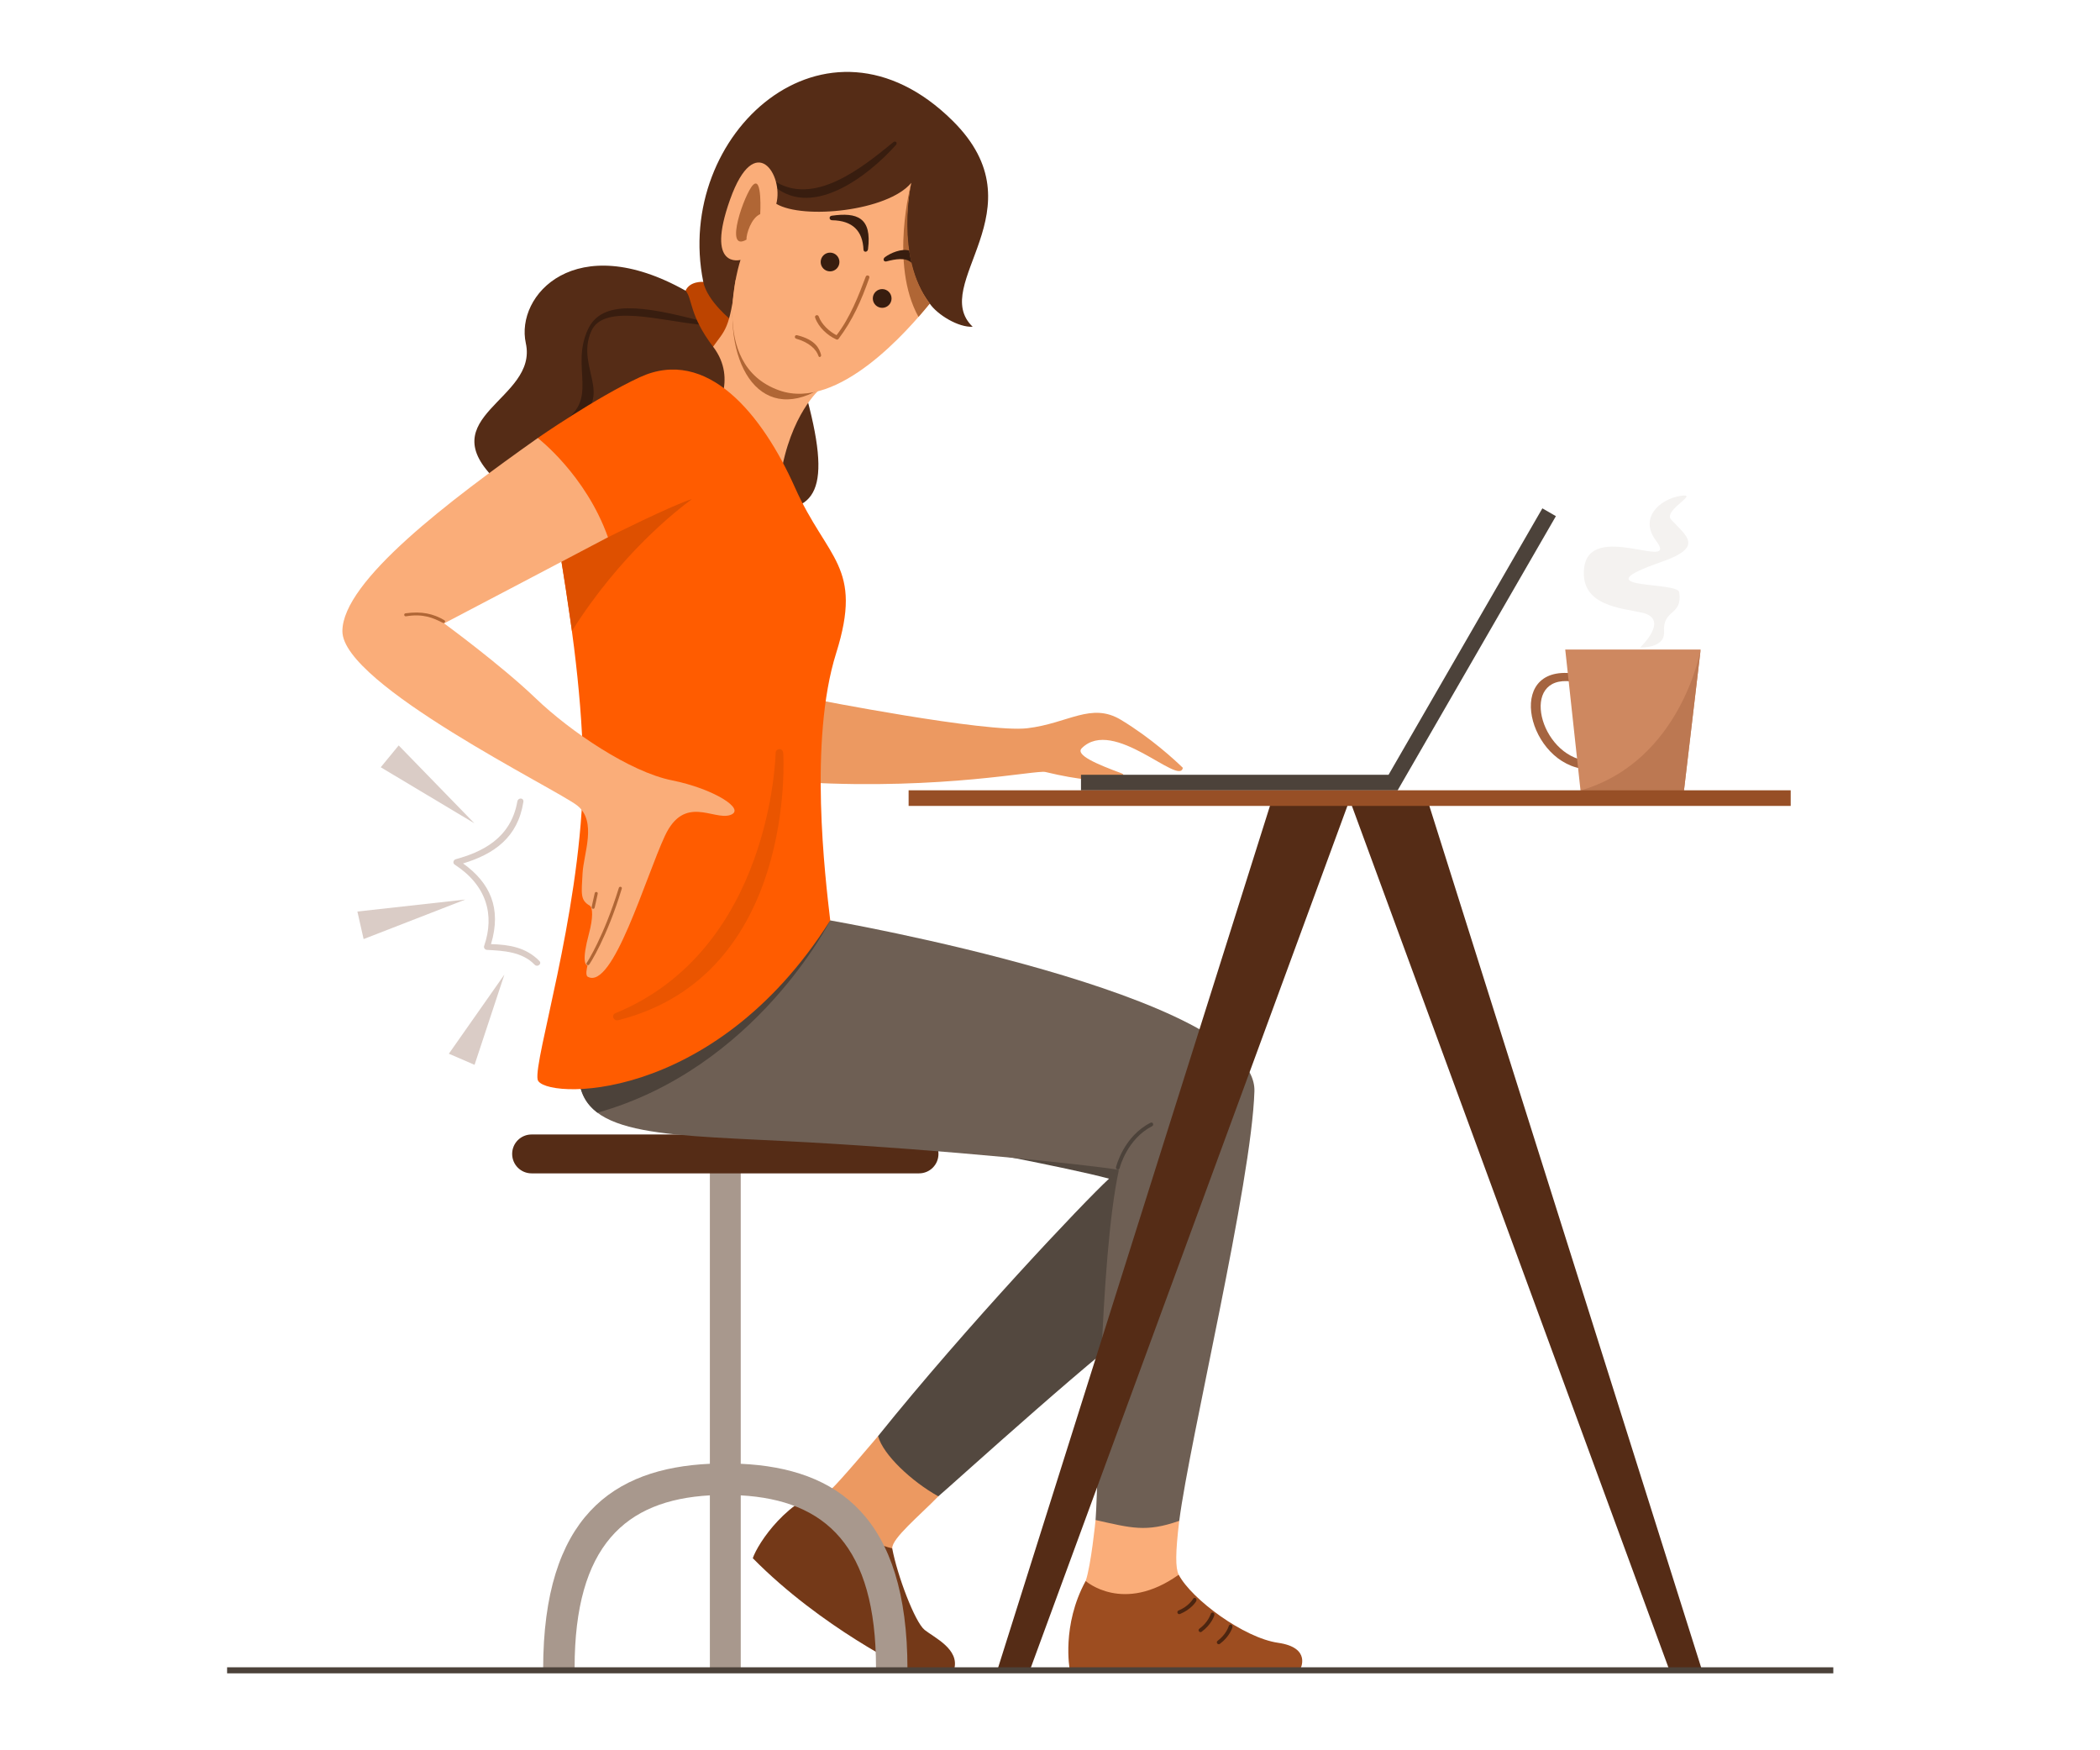
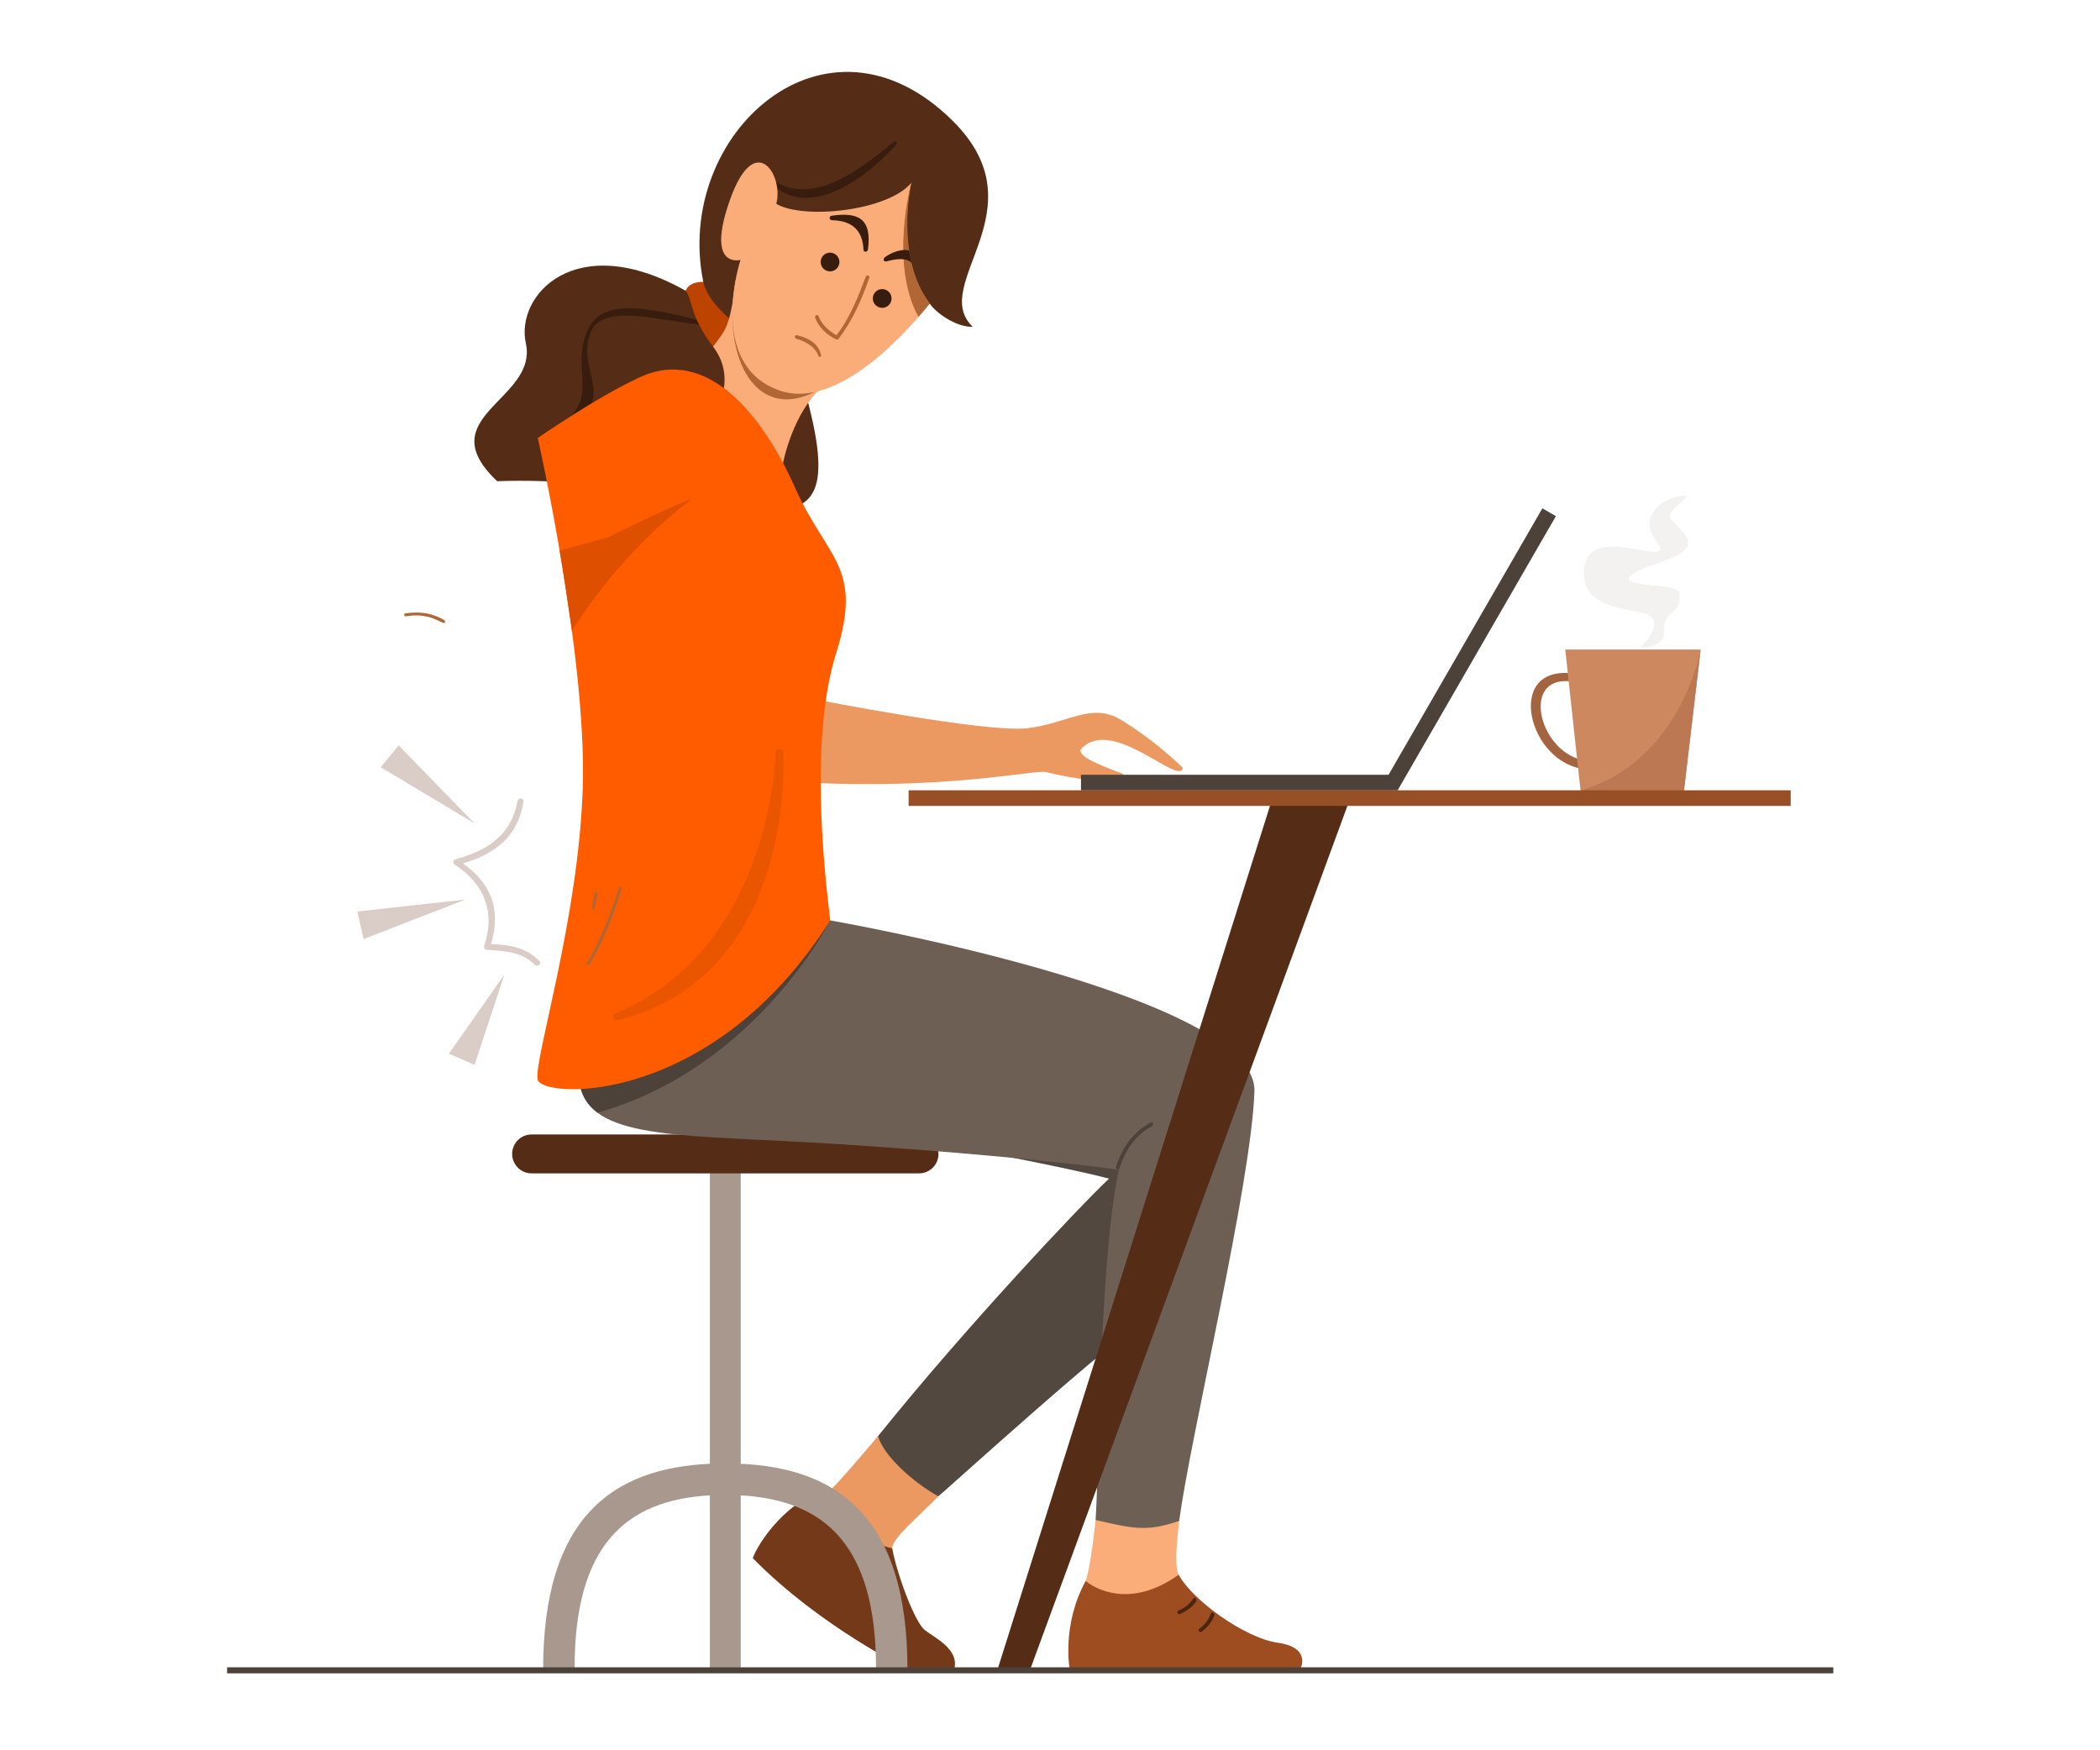
<svg xmlns="http://www.w3.org/2000/svg" viewBox="0 0 6000 5000">
  <defs>
    <style>
      .cls-1 {
        fill: #ec9961;
      }

      .cls-2 {
        fill: #6e5f54;
      }

      .cls-3 {
        fill: #381d0f;
      }

      .cls-4 {
        fill: #b06635;
      }

      .cls-5 {
        fill: #faad79;
      }

      .cls-6 {
        fill: #a8988d;
      }

      .cls-7 {
        fill: #de5000;
      }

      .cls-8 {
        fill: #9d4d20;
      }

      .cls-9 {
        fill: #bc7852;
      }

      .cls-10 {
        fill: #974f26;
      }

      .cls-11 {
        fill: #ff5c00;
      }

      .cls-12 {
        fill: #ce8860;
      }

      .cls-13 {
        fill: #fff;
      }

      .cls-14 {
        fill: #f4f2f0;
      }

      .cls-15 {
        fill: #53483f;
      }

      .cls-16 {
        fill: #daccc6;
      }

      .cls-17 {
        fill: #a56440;
      }

      .cls-18 {
        fill: #4c423a;
      }

      .cls-19 {
        fill: #552c16;
      }

      .cls-20 {
        fill: #4c2510;
      }

      .cls-21 {
        fill: #ea5500;
      }

      .cls-22 {
        fill: #743918;
      }

      .cls-23 {
        fill: #bd4400;
      }
    </style>
  </defs>
  <g id="Background">
    <rect class="cls-13" width="6000" height="5000" />
  </g>
  <g id="Woman">
    <path class="cls-1" d="M2508.81,4102.38s-112.91,134.04-132.77,150.53c-27.07,68.89,46.37,188.29,173.16,170.34-1.16-28.59,78.66-94.04,131.75-148.74,8.25-77.51-172.13-172.13-172.13-172.13Z" />
    <path class="cls-22" d="M2726.33,4768.32h-132.25s-246.88-117.83-443.26-317.01c14.03-42.08,101.78-175.95,225.22-198.39,11.22,33.66,46.91,139.48,173.16,170.34,14.03,75.75,64.53,210.41,92.58,232.85,28.05,22.44,99.94,54.81,84.56,112.22Z" />
    <path class="cls-15" d="M2694.54,3268.95s361.91,67.33,474.12,98.19c-72.94,67.33-407.37,421.04-659.86,735.25,14.03,53.3,96.38,130.05,172.13,172.13,33.67-28.05,507.37-458.51,597.14-506.2-5.61-89.77,2.81-504.98,2.81-504.98l-586.34,5.61Z" />
    <path class="cls-6" d="M2028.21,3324.15v857.42c-276.69,12.79-476.34,152.01-476.34,586.75l89.89-3.94c0-348.23,144.81-479.03,386.45-492.62v495.88h88.22v-495.88c241.65,13.59,386.45,144.39,386.45,492.62l89.88,3.94c0-434.75-199.64-573.96-476.34-586.75v-857.42h-88.22Z" />
    <path class="cls-19" d="M1518.85,3240.84h1106.94c30.77,0,55.54,24.77,55.54,55.54s-24.77,55.55-55.54,55.55h-1106.94c-30.77,0-55.54-24.77-55.54-55.55s24.77-55.54,55.54-55.54Z" />
    <path class="cls-1" d="M2324.26,1997.03s493.96,97.2,611,83.32c117.04-13.89,182.51-75.38,267.81-23.8,85.3,51.58,153.33,114.24,176.55,136.88-9.63,53.68-198.43-146.41-288.81-56.03-19.11,19.11,41.61,45.08,114.24,71.9,20.04,7.4-22.21,43.28-218.21-3.97-26.23-6.32-291.61,51.58-686.38,29.76,0-83.32,23.81-238.05,23.81-238.05Z" />
    <path class="cls-5" d="M3130.22,4342.22s-13.06,130.87-28.33,174.17c17.85,83.32,208.3,107.12,265.83-17.85-9.42-19.34-9.64-61,1.53-153.99-22.55-46.37-187.5-55.48-239.03-2.32Z" />
    <path class="cls-8" d="M3101.89,4516.38s107.12,95.22,265.83-17.85c37.35,70.52,186.64,180.52,283.85,194.41,97.2,13.89,63.48,75.38,63.48,75.38h-658.78s-23.8-124.98,45.63-251.94Z" />
    <path class="cls-2" d="M2372.08,2629.31s1220.58,212.03,1211.96,488.15c-8.19,262.48-184.61,993.65-214.8,1227.09-95.39,33.67-138.03,20.12-239.03-2.32,9.96-132.87,10.56-742.23,66.67-1000.33-106.61-16.83-488.15-56.11-886.53-78.55-398.38-22.44-645.26-11.22-656.48-185.16,179.55-101,718.2-448.87,718.2-448.87Z" />
    <path class="cls-18" d="M2372.08,2629.31s-538.65,347.88-718.2,448.87c3.62,45.06,21.75,75.81,53.02,100.46,453.23-127.23,665.18-549.33,665.18-549.33Z" />
    <path class="cls-19" d="M1420.44,1374.59c-196.26-185.36,117.54-231.79,81.92-394.01-30.21-137.61,142.27-326.86,456.48-150.11,47.69-14.03,50.5-25.25,50.5-25.25-85.48-421.31,350.5-818.99,712.59-460.09,256.01,253.75-69.7,466.79,57.1,588.29-40.83,2.38-100.78-34.32-122.67-66.22-70.14,75.75-358.05,243.82-358.05,243.82,167.08,590.78-201.85,240.45-877.86,263.58Z" />
    <path class="cls-3" d="M1680.38,939.74c-53.3,111.94,37.19,204.82-81.61,270.34-6.31,3.48-1.96,12.36,4.74,9.71,178.47-70.53,34.44-162.28,86.42-274.99,35.83-77.68,195.68-28.55,311.08-17.32,7.31.71,10.86-8.25,3.76-10.13-167.58-44.13-284.63-61.09-324.38,22.39Z" />
    <path class="cls-23" d="M2009.34,805.21s-38.79-2.84-50.5,25.25c19.62,21.61,10.03,70.3,78.55,159.91,24.24-1.12,53.4-74.57,53.4-74.57,0,0-70.02-54.84-81.46-110.59Z" />
    <path class="cls-5" d="M2343.19,1111.01s-85.57,71.54-113.62,252.49c-53.3-60.32-190.77-179.55-190.77-179.55,0,0,71.54-98.19-1.4-193.58,33.67-47.69,47.69-47.69,64.53-190.77,53.3,115.02,241.27,311.4,241.27,311.4Z" />
    <path class="cls-4" d="M2101.92,799.6c-42.63,228.45,63.29,416.46,241.27,311.4,0,0-187.97-196.38-241.27-311.4Z" />
    <path class="cls-3" d="M2552.57,405.99c-86.28,70.19-229.04,188.6-344.93,107.64-5.91-4.13-11.89,3.32-6.79,8.41,111.72,111.41,278.87-17.81,359.32-108.38,4.83-5.44-1.57-12.57-7.6-7.67Z" />
    <path class="cls-5" d="M2603.75,522.23s-51.01,210.35,52.6,344.96c-59.52,73.51-260.98,307.35-429.52,248.18-210.19-73.79-111.09-372.94-111.09-372.94,0,0-101.17,27.77-29.76-172.59,71.42-200.36,153.81-68.92,131.99,12.41,76.66,45.56,318.62,20.96,385.78-60.02Z" />
-     <path class="cls-4" d="M2172.05,611.64s6.31-109.41-20.34-83.46c-23.83,23.2-84.87,194.28-18.94,156.4-.7-16.83,14.03-62.37,39.28-72.94Z" />
    <path class="cls-4" d="M2473.56,790.26c-19.96,53.31-45.02,117.89-83.43,167.34-20.36-10.29-43.05-31.16-50.85-53.42-2.42-6.9-12.7-3.69-10.31,3.22,9.47,27.44,35.32,50.97,60.5,62.26,2.18.98,4.85.45,6.28-1.46,40.9-54.35,65.05-109.62,87.91-174.12,2.62-7.38-7.83-9.9-10.1-3.82Z" />
    <path class="cls-4" d="M2274.95,967.58c36.95,10.33,57.74,31,63.53,49.3,1.85,5.84,9,2.35,7.34-3.57-4.59-16.41-14.65-42.57-68.28-55.65-7.4-1.81-8.88,8.17-2.6,9.92Z" />
    <path class="cls-3" d="M2376.27,616.25c-8.56,1.22-7.63,12.78,1.01,12.92,59.36.97,87.51,31.15,89.82,83.78.39,8.86,11.79,7.86,12.92-.93,11.76-90.91-31.43-106.06-103.76-95.77Z" />
    <path class="cls-11" d="M1536.48,1251.28s139.84,620.56,128.62,996.49c-11.22,375.93-140.27,779.91-129.05,836.02,11.22,56.11,499.37,78.55,836.03-454.48-14.29-121.57-61.72-513.4,16.83-763.08,78.55-249.68-25.25-266.52-117.83-474.12-92.58-207.6-250.75-403.42-443.24-314.4-125.12,57.86-291.37,173.57-291.37,173.57Z" />
    <path class="cls-7" d="M1977.1,1425.71c-53.56,15.87-240.04,109.11-240.04,109.11l-138.1,37.94c12.2,73.51,22.98,144.9,35.17,229.63,140-221.35,299.63-344.65,342.97-376.68Z" />
-     <path class="cls-5" d="M1536.48,1251.28s137.1,105,200.58,283.54c-59.51,31.74-468.17,245.98-468.17,245.98,0,0,162.67,119.02,261.86,214.24,99.19,95.22,269.79,210.28,388.82,234.08,119.03,23.81,214.25,83.32,166.64,99.19-47.61,15.87-130.93-59.51-186.47,59.51-55.55,119.02-148.93,441.84-220.54,402.36-7.26-4-2.29-25.85-.65-31.4-5.26-3.09-17.46-10.93,4.46-92.74,11.7-43.67,10.87-73.72,1.98-78.85-27.77-16.03-23.58-34.13-20.6-91.66,2.98-57.53,41.93-148.37-14.61-194-56.54-45.63-671.53-345.86-671.53-498.32,0-143.67,308.72-375.32,558.24-551.94Z" />
    <path class="cls-4" d="M1768.24,2536.15c-43.33,139.62-89.89,211.74-91.71,213.97-3.64,4.47,3.07,9.92,6.71,5.45,1.82-2.23,50.44-75.7,93.26-216.87,1.77-5.84-6.77-7.35-8.26-2.56Z" />
    <path class="cls-4" d="M1699.33,2551.19c-4.97,21.09-8.18,36.91-8.79,39.72-1.25,5.69,7.34,7.48,8.46,1.76.56-2.83,4.46-18.41,8.75-39.52,1.23-6.06-7.29-6.72-8.41-1.96Z" />
    <path class="cls-21" d="M2216.12,2150.26c-.27,7.2-12.29,560.5-457.52,744.06-13.32,5.49-5.73,23.51,8.24,19.97,509.06-128.9,471.78-756.43,470.88-763.58-2.05-16.2-21.17-12.23-21.6-.45Z" />
    <path class="cls-18" d="M3286.9,3207.46c-76.01,38.89-97.2,122.87-98.21,126.32-2.09,7.13,8.82,9.95,10.45,2.7.79-3.51,21.89-82.93,92.68-119.42,5.82-3,2.52-13.42-4.93-9.61Z" />
    <path class="cls-16" d="M1478.1,2289.54c-18.75,107.38-103.99,145.14-175.86,164.94-7.06,1.94-9.4,11.31-3.26,15.3,91.51,59.51,114.8,143.56,84.33,232.33-1.93,5.61,2.26,11.15,8.18,11.44,46.95,2.33,100.75,5.35,136,42.29,7.96,8.34,21.7-2.37,13.64-10.61-38.37-39.26-86.74-46.71-138.26-48.22,30.89-102.54-2.9-175.36-79.83-230.46,89.65-27,156.51-74.95,172.27-175.48,2.01-12.83-15.18-13.2-17.21-1.54Z" />
    <polygon class="cls-16" points="1441.17 2783.99 1282.47 3010.14 1355.87 3041.88 1441.17 2783.99" />
    <polygon class="cls-16" points="1329.53 2569.72 1021.11 2603.94 1038.9 2682.67 1329.53 2569.72" />
    <path class="cls-3" d="M2547.31,852.6c0,14.79-11.99,26.78-26.78,26.78s-26.78-11.99-26.78-26.78c0-7.1,2.82-13.91,7.84-18.94,5.02-5.02,11.83-7.84,18.94-7.84s13.91,2.82,18.94,7.84c5.02,5.02,7.84,11.83,7.84,18.94Z" />
    <circle class="cls-3" cx="2371.58" cy="748.45" r="26.78" />
    <path class="cls-4" d="M1158.69,1752.03c-5.9.81-4.53,9.5,1.35,8.53,50.08-8.26,78.02,5.03,105.1,18.6,5.15,2.58,9.23-4.59,4.27-7.52-31.23-18.47-64.47-25.99-110.71-19.61Z" />
    <polygon class="cls-16" points="1355.42 2351.92 1139.08 2129.46 1087.85 2191.82 1355.42 2351.92" />
    <path class="cls-4" d="M2603.75,522.23s-63.54,231.8,20.55,383.09c13.02-14.91,23.91-28.07,32.06-38.14-100.56-134.61-52.61-344.96-52.61-344.96Z" />
    <path class="cls-3" d="M2528.54,734.53c-7.1,5.27-4.04,14.41,4.51,12.15,23.66-6.25,54.81-12.4,71.28,4.1-2.55-11-5.22-26.01-6.63-34.99-22.12-6.54-53.42,7.05-69.16,18.74Z" />
    <path class="cls-20" d="M3409.09,4567.14c-1.95,3.03-14.33,22.36-41.77,33.54-6.67,2.72-2.6,12.72,4.07,10.01,30.89-12.58,45.78-34.3,46.81-37.75,2.16-7.17-5.4-11.58-9.11-5.8Z" />
    <path class="cls-20" d="M3459.4,4610.14c-1.19,3.4-8.57,25.16-32.57,42.52-5.87,4.24.48,13,6.34,8.75,26.98-19.61,36.02-44.24,36.46-47.81.97-7.9-8.15-9.43-10.23-3.46Z" />
-     <path class="cls-20" d="M3511.1,4644.38c-1.16,3.41-8.34,25.22-32.16,42.85-5.79,4.29.64,12.97,6.43,8.68,26.81-19.85,35.59-44.59,35.99-48.17.88-7.9-8.23-9.35-10.26-3.37Z" />
  </g>
  <g id="Desk">
    <path class="cls-14" d="M4686.05,1849.68s86.7-81.19,5.39-99.52c-58.58-13.21-176.63-19.11-165.56-126.08,14.52-140.38,275.49,13.04,205.37-79.9-48.3-64.02,9.68-117.79,69.38-127.47,59.7-9.68-50.77,41.02-25.82,67.77,44.73,47.95,94.45,78.28-28.44,120.95-234.51,81.41,47.07,53.93,51.57,86.65,9.45,68.75-47.63,46.3-43.57,112.95,2.91,47.69-68.32,44.67-68.32,44.67Z" />
    <path class="cls-17" d="M4517.97,2195.61l4.19-24.14c-130.87-27.75-180.36-257.56-17.33-222.16l10.96-21.9c-219.11-46.58-157.34,241.03,2.18,268.2Z" />
    <polygon class="cls-12" points="4472.12 1855.49 4858.96 1855.49 4811.35 2258.19 4515.77 2258.19 4472.12 1855.49" />
    <path class="cls-9" d="M4858.96,1855.49s-55.64,319.31-343.19,402.7h295.58l47.61-402.7Z" />
    <polygon class="cls-18" points="4406.77 1452.18 3967.36 2213.26 3088.53 2213.26 3088.53 2257.89 3993.13 2257.89 4445.42 1474.5 4406.77 1452.18" />
-     <polygon class="cls-19" points="4861.92 4768.32 4768.68 4768.32 3856.15 2284.67 4078.33 2284.67 4861.92 4768.32" />
    <polygon class="cls-19" points="2850.38 4768.32 2943.62 4768.32 3856.15 2284.67 3633.97 2284.67 2850.38 4768.32" />
    <rect class="cls-10" x="2596.03" y="2257.62" width="2520.24" height="44.63" />
    <rect class="cls-18" x="648.85" y="4762.92" width="4589.16" height="17.28" />
  </g>
</svg>